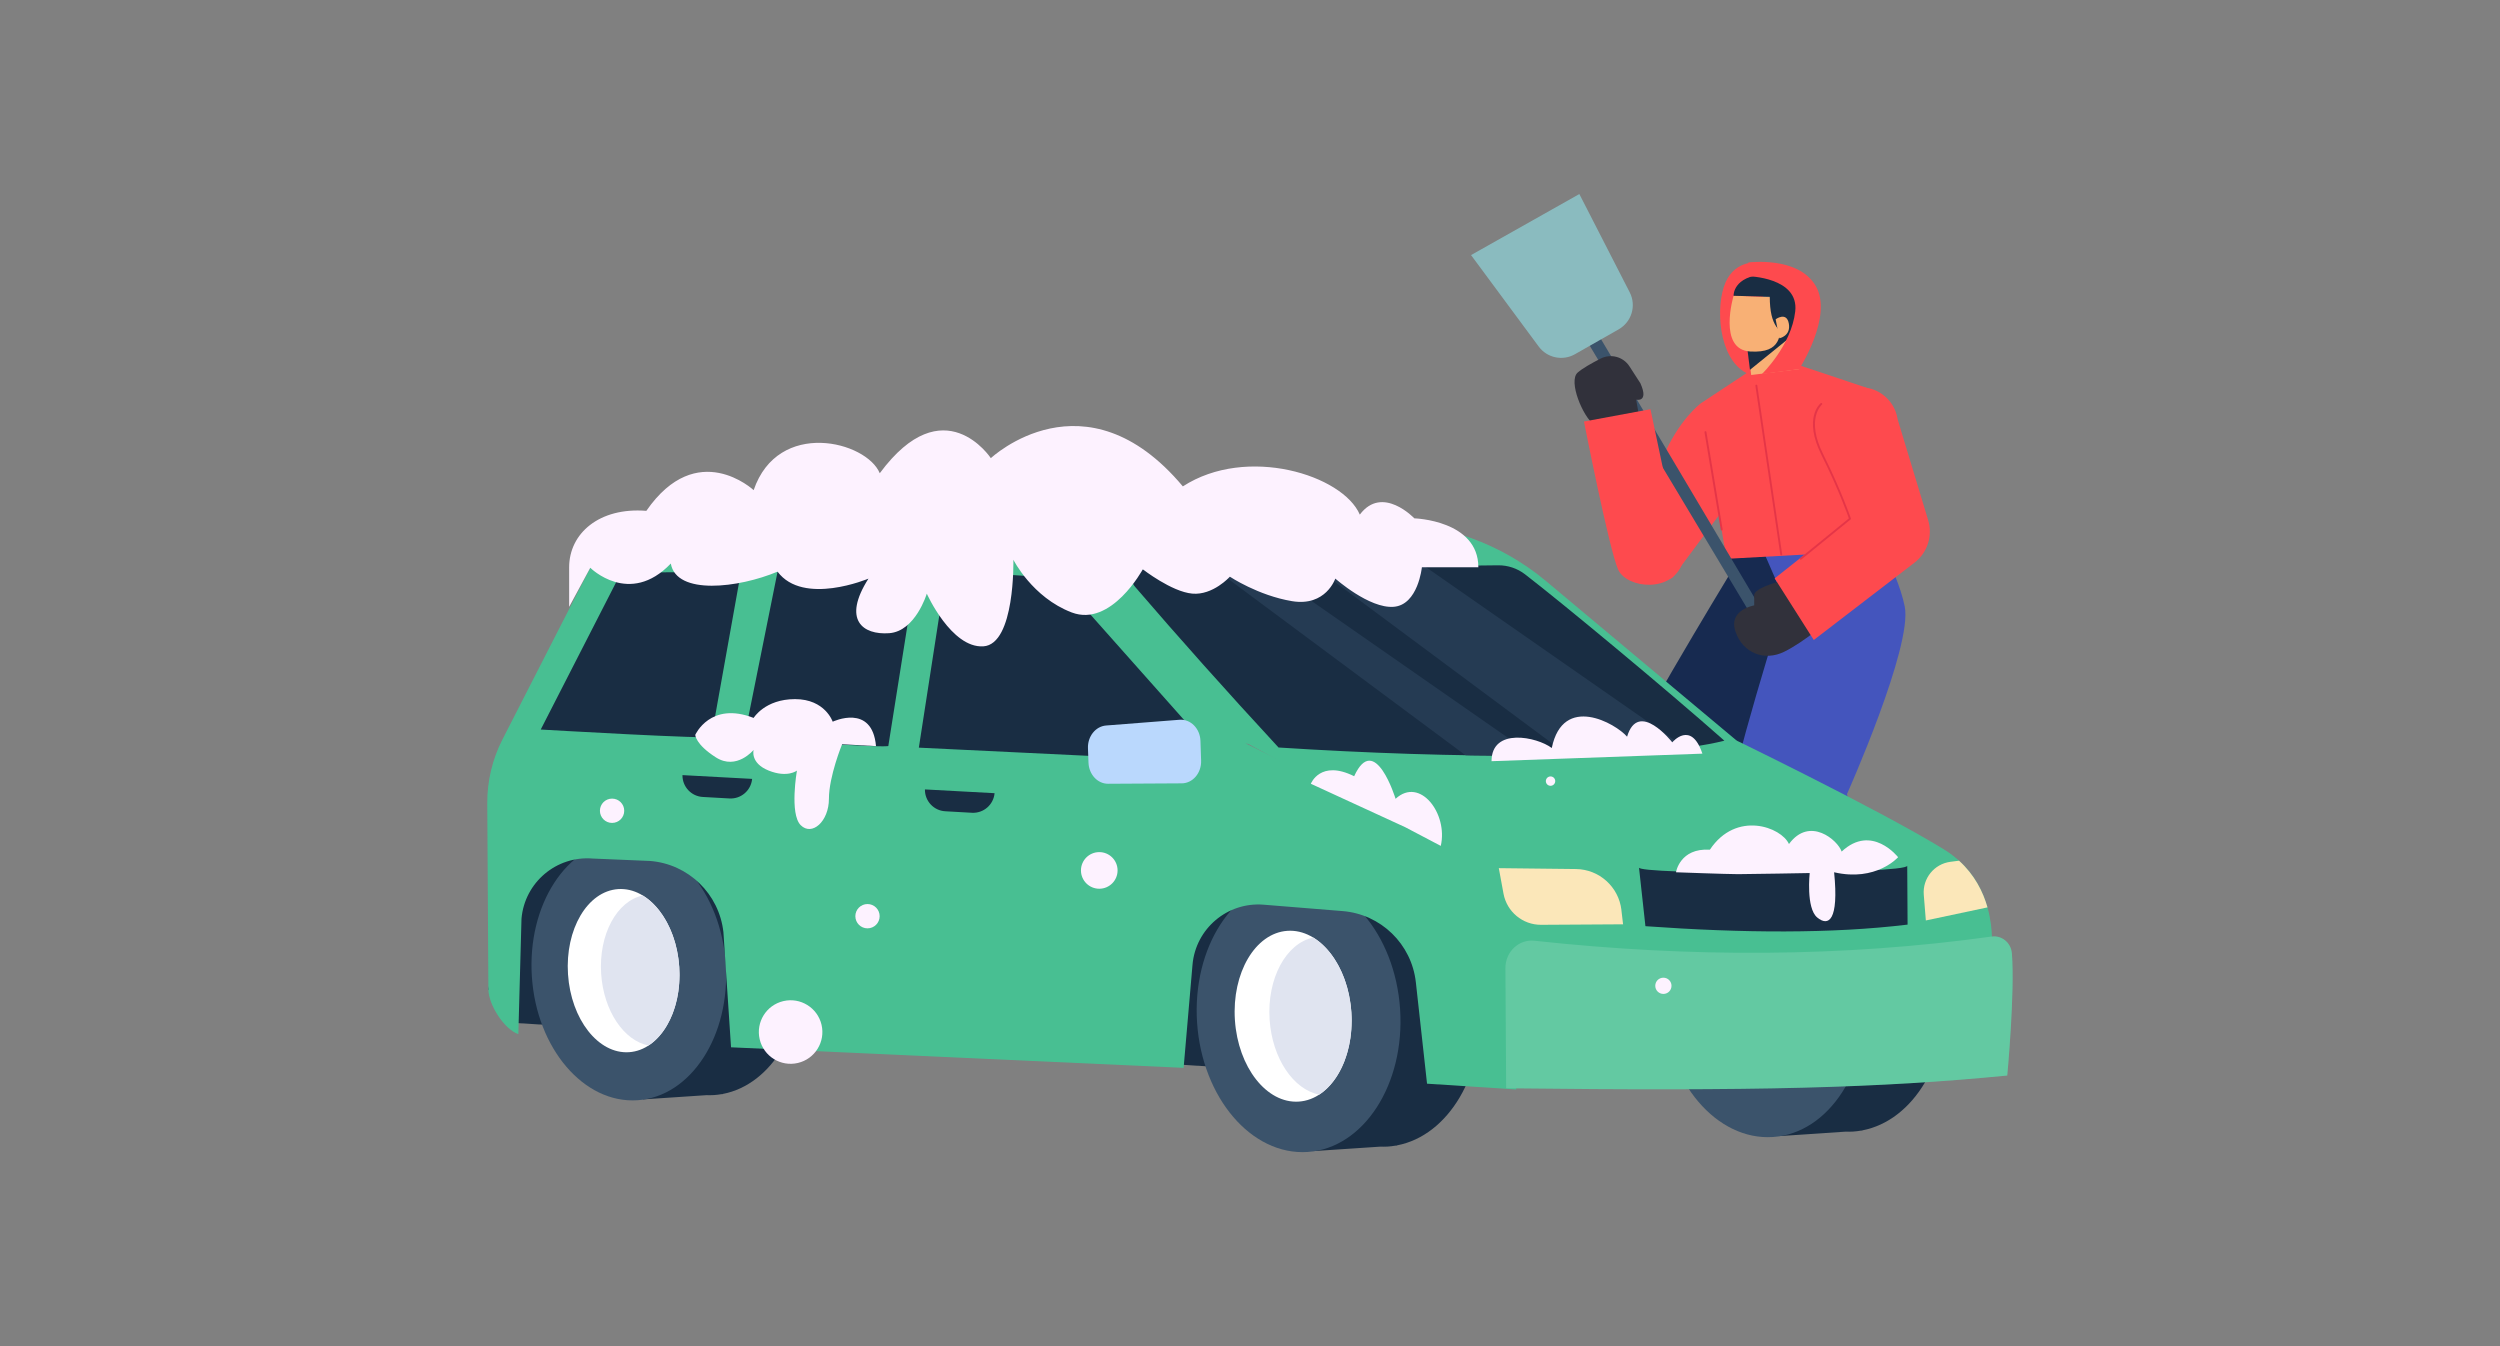
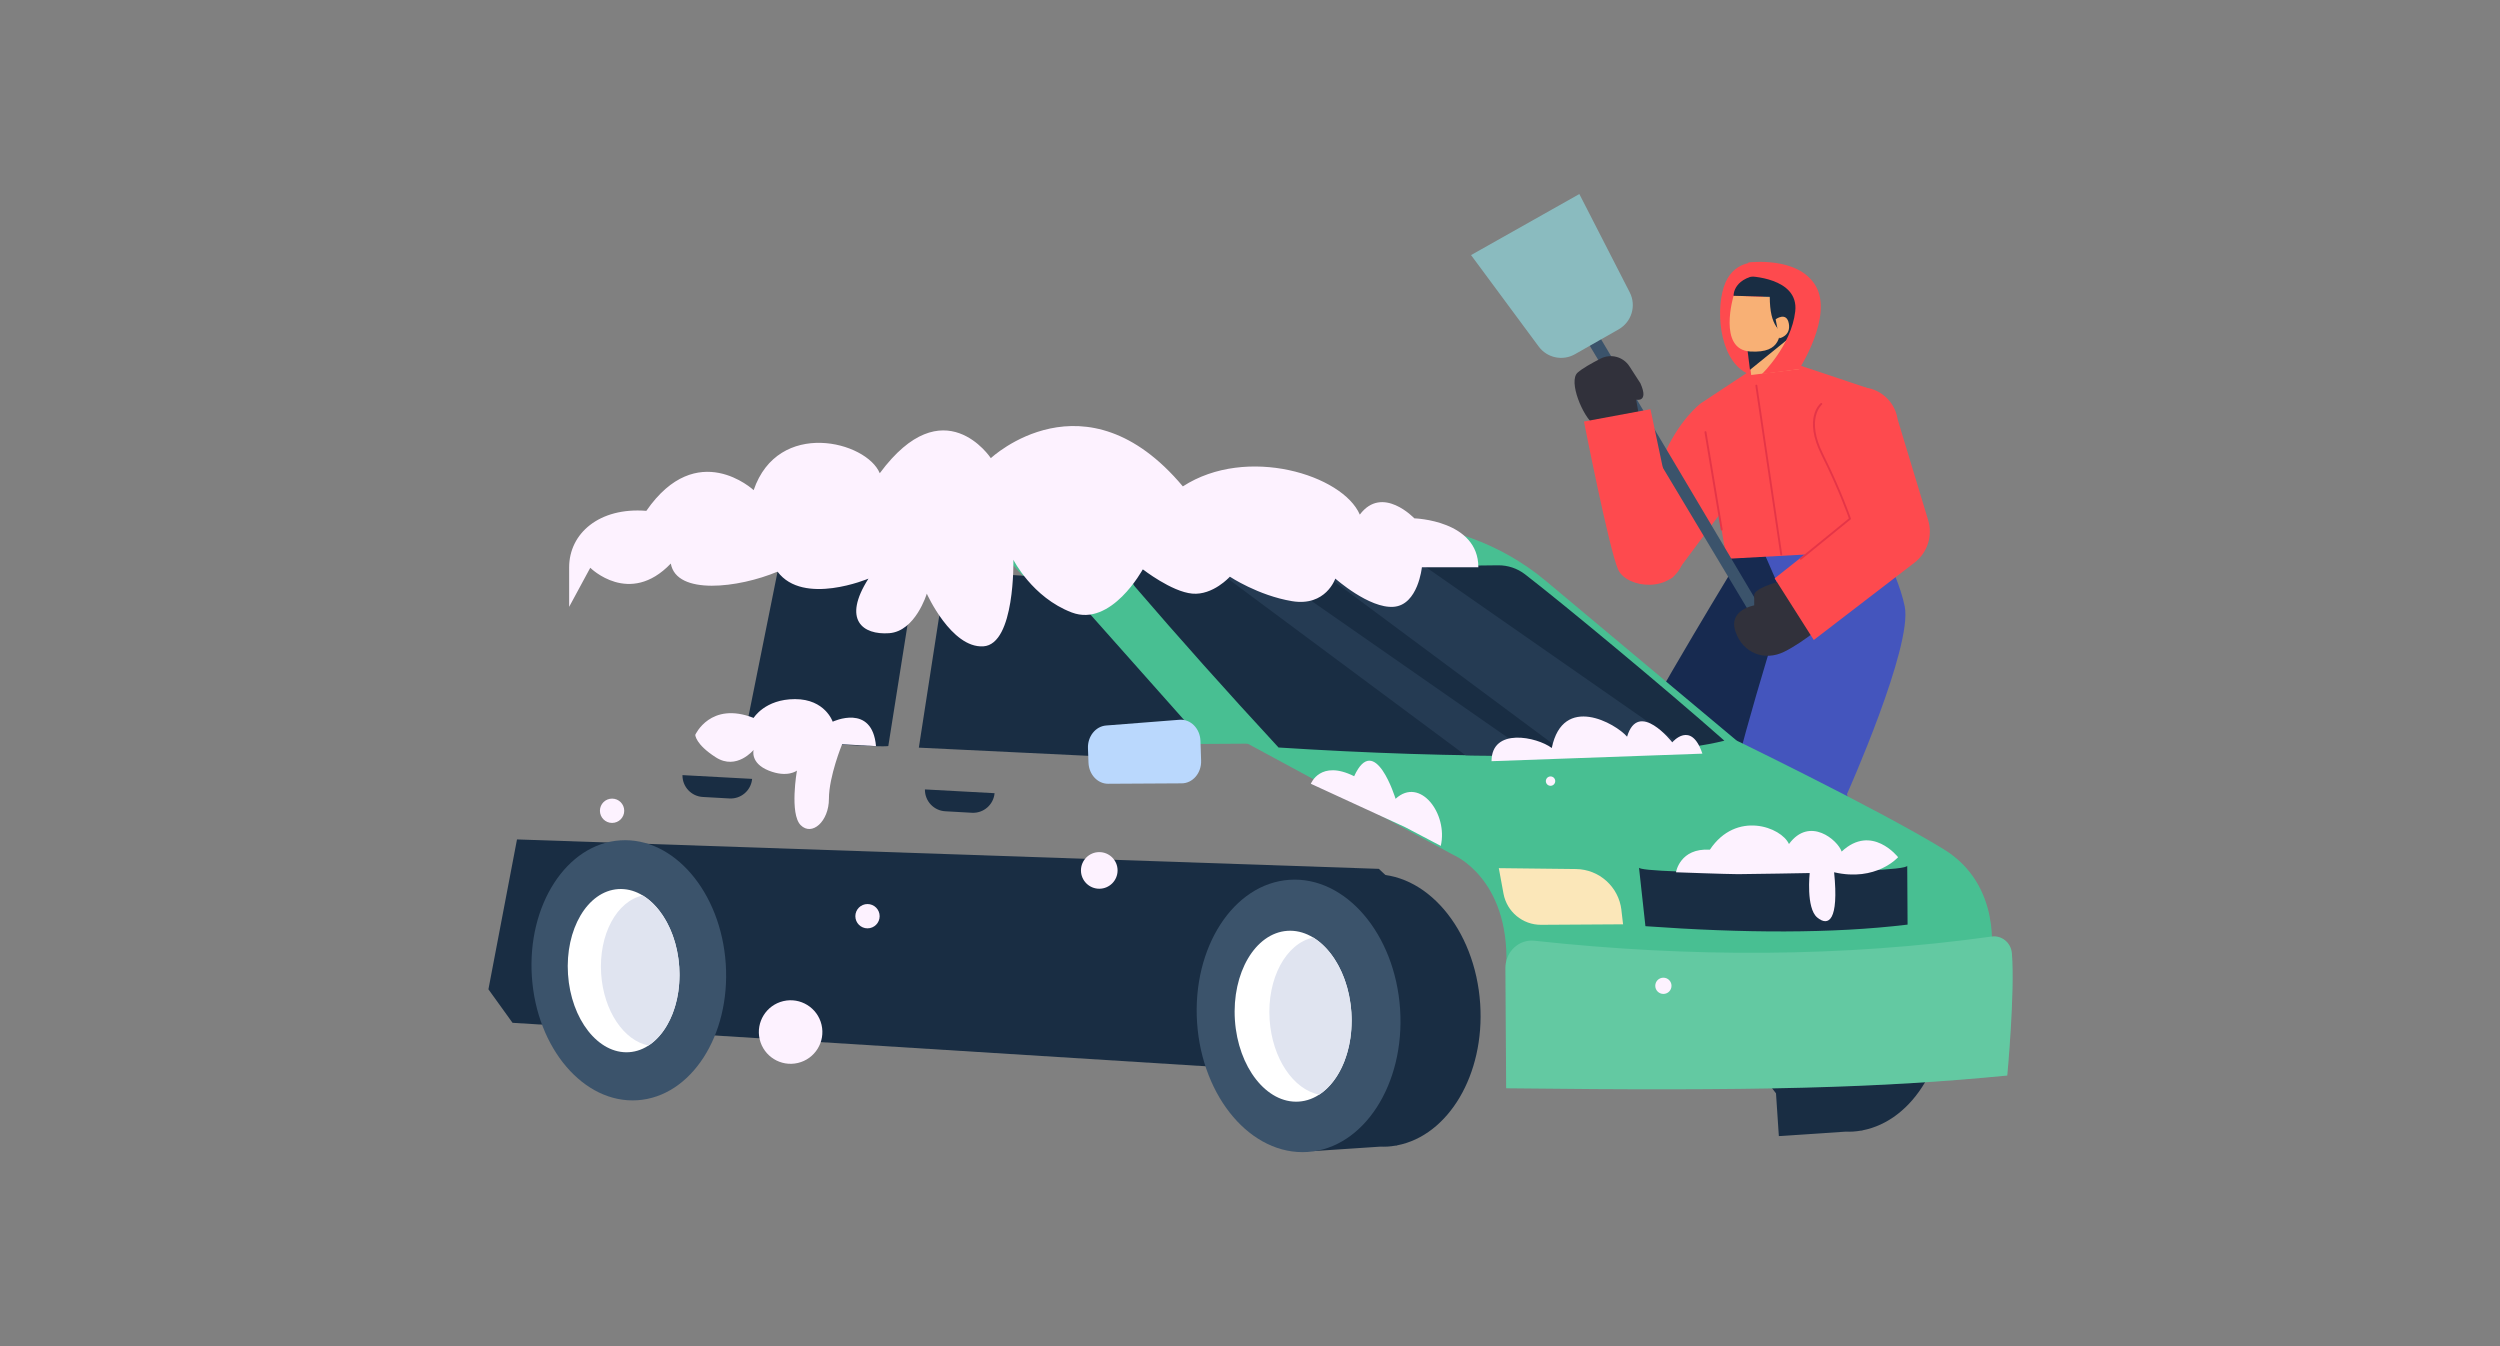
<svg xmlns="http://www.w3.org/2000/svg" version="1.1" viewBox="0 0 650 350" width="650" height="350">
  <rect x="0" y="0" width="650" height="350" fill="#808080" stroke="none" />
  <defs>
    <style>
      .st0 {
        fill: #e53547;
      }

      .st1 {
        fill: #566edc;
      }

      .st2 {
        fill: #fbe7b9;
      }

      .st3 {
        fill: #172a50;
      }

      .st4 {
        fill: #192d43;
      }

      .st5, .st6 {
        fill: #fff;
      }

      .st7 {
        fill: #3b536b;
      }

      .st8 {
        fill: #e0e4f0;
      }

      .st9 {
        fill: #253b53;
      }

      .st10, .st6 {
        isolation: isolate;
      }

      .st6 {
        mix-blend-mode: screen;
        opacity: .15;
      }

      .st11 {
        fill: #48bf92;
      }

      .st12 {
        fill: #fdf2ff;
      }

      .st13 {
        fill: #8abbbf;
      }

      .st14 {
        fill: #fe4a4e;
      }

      .st15 {
        fill: #31313b;
      }

      .st16 {
        fill: #4455bd;
      }

      .st17 {
        fill: #bad8fd;
      }

      .st18 {
        fill: #f8b075;
      }
    </style>
  </defs>
  <g class="st10">
    <g id="Layer_1">
      <g>
        <g>
          <path class="st3" d="M475.93,139.74s2.23,16.37,1.27,26.95c-.68,7.56-30.03,45.42-30.03,45.42l4.84,43.56-26.48,3.82s-7.18-50.08-6.14-56.01c1.04-5.93,30.03-53.68,30.03-53.68l-1.66-13.34,28.17,3.29Z" />
          <path class="st16" d="M484.73,134.53s8.38,12.75,10.5,23.15c2.12,10.4-15.02,48.8-15.02,48.8l14.31,49.31-25.64,5.27s-18.35-45.61-19.08-51.58c-.73-5.97,14.27-53.31,14.27-53.31l-7.24-16.62,27.91-5.03Z" />
          <polygon class="st14" points="466.21 94.44 485.28 100.8 490.77 142.99 448.87 145.3 442.23 104.85 457.54 94.73 466.21 94.44" />
          <path class="st14" d="M461.67,96.48l-4.83-28.23s-6.36-.76-8.65,6.36c-2.29,7.12-.76,20.34,7.12,22.89l6.36-1.02Z" />
          <path class="st14" d="M442.23,104.85s-5.85,4.27-10.06,14.52c-4.07,9.92-3.31,12.71-3.31,12.71l3.23,17.34c.48,1.33,2.27,1.55,3.06.38l15.83-21.28-8.76-23.67Z" />
          <g>
            <polygon class="st18" points="454.29 89.36 455.31 97.5 467.77 95.97 463.96 77.41 454.29 89.36" />
            <polygon class="st4" points="454.23 90.06 462.24 82.81 466.05 87.2 454.99 96.16 454.23 90.06" />
          </g>
          <polygon class="st7" points="457.89 158.31 415.34 86.63 412.57 88.62 455.4 160.08 457.89 158.31" />
          <path class="st15" d="M426.52,99.68l-2.86-4.43c-1.61-2.5-4.86-3.37-7.51-2.01-2.27,1.16-4.76,2.56-5.96,3.63-2.53,2.25,1.41,11.54,4.22,13.51s12.11-.28,12.11-.28l-1.13-6.19s3.38.84,1.13-4.22Z" />
          <path class="st14" d="M437.51,146.15l-8.39-39.76-17.29,3.21s6.61,33.58,8.9,38.52c2.29,4.94,14.24,6.17,16.78-1.98Z" />
          <g>
            <path class="st18" d="M450.73,76.9s-4.19,13.98,4.32,14.49c8.39.51,7.63-4.58,8.14-7.63s.76-6.36.76-6.36l-13.22-.51Z" />
            <path class="st4" d="M460.14,77.15l-9.41-.25s-.25-5.09,8.14-5.59,12.21,8.9,7.37,16.28c-3.56-.76-6.1-2.8-6.1-10.43Z" />
            <path class="st18" d="M462.62,87.96s3.05-.57,2.48-3.81c-.57-3.24-3.43-1.14-3.43-1.14l.95,4.96Z" />
          </g>
          <path class="st15" d="M468.1,149.89s-12.01,2.25-12.01,4.88v2.63s-6.76,1.13-4.88,6.76c1.88,5.63,7.51,7.88,12.76,5.26,5.26-2.63,11.26-7.88,11.26-7.88l-7.13-11.64Z" />
          <path class="st14" d="M458.11,97.24s7.63-7.37,8.65-16.27c1.02-8.9-12.21-9.15-12.21-9.15v-3.56s12.97-1.78,17.55,6.1c4.58,7.88-4.32,21.62-4.32,21.62l-9.66,1.27Z" />
          <path class="st14" d="M479.47,101.31h0c-6.14,1.17-9.61,7.73-7.14,13.46l8.66,20.1-19.58,15.51,10.17,16.02,26.19-20.11c3.37-2.59,4.78-6.99,3.55-11.05l-7.93-26.2c-.81-5.47-5.99-9.19-11.43-8.19l-2.5.46Z" />
          <path class="st0" d="M468.19,145.54c.06,0,.11-.02.16-.06l12.8-10.42c.08-.07.11-.18.08-.27-.02-.07-2.45-7.17-7.18-16.65-4.63-9.26-.39-12.89-.35-12.93.11-.09.12-.25.04-.35s-.24-.12-.35-.04c-.19.16-4.6,3.9.22,13.54,4.33,8.65,6.71,15.31,7.1,16.42l-12.67,10.31c-.11.09-.12.25-.04.35.05.06.12.09.19.09Z" />
          <path class="st13" d="M420.87,85.62l-11.39,6.48c-3.19,1.81-7.23.96-9.41-1.99l-17.6-23.79,28.16-15.87,13.1,25.56c1.77,3.45.51,7.69-2.87,9.61Z" />
          <path class="st0" d="M447.64,137.94s.03,0,.04,0c.14-.02.23-.15.21-.29l-4.22-25.34c-.02-.14-.15-.23-.29-.21-.14.02-.23.15-.21.29l4.22,25.34c.02.12.13.21.25.21Z" />
          <path class="st0" d="M463.12,144.42s.02,0,.04,0c.14-.02.23-.15.21-.28l-6.48-43.92c-.02-.14-.15-.23-.28-.21-.14.02-.23.15-.21.28l6.48,43.92c.02.13.13.21.25.21Z" />
          <path class="st11" d="M489.97,237.27l-28.16,7.13,9.39,23.28s-12.39,8.26-12.39,12.01l41.67-1.5-10.51-40.92Z" />
          <path class="st11" d="M451.3,243.28l-28.16,2.25,3.38,23.65s-13.89,6.01-14.27,11.26l42.42-.75-3.38-36.42Z" />
        </g>
        <g>
          <path class="st11" d="M451.57,192.59l-49.56-41.47c-11.72-9.81-26.54-15.14-41.82-15.05l-106.31.63,52.65,56.75,145.04-.86Z" />
          <polygon class="st4" points="377.85 281.27 133.26 265.93 126.99 257.22 134.42 218.25 358.5 225.9 379.76 245.85 377.85 281.27" />
          <g>
            <path class="st4" d="M340.77,288.16c-4.83-6.03-8.09-14.33-8.71-23.67-.62-9.33,1.51-18,5.5-24.61l-.67-10.12,12.66-.84c2.07-.88,4.26-1.42,6.55-1.57,14.57-.97,27.44,14.08,28.75,33.62,1.23,18.44-8.28,34.27-21.6,36.82v.05s-.45.03-.45.03c-.66.11-1.32.2-1.99.24-.67.04-1.34.04-2,.02l-17.29,1.15-.74-11.13Z" />
            <ellipse class="st7" cx="337.64" cy="264.12" rx="26.45" ry="35.46" transform="translate(-16.81 23.03) rotate(-3.81)" />
            <ellipse class="st5" cx="336.22" cy="264.21" rx="15.17" ry="22.25" transform="translate(-16.82 22.93) rotate(-3.81)" />
            <path class="st8" d="M341.44,243.76c5.32,3.24,9.34,10.63,9.92,19.45.63,9.47-2.88,17.82-8.36,21.39-6.68-1.29-12.22-9.37-12.9-19.49-.71-10.71,4.28-19.88,11.34-21.34Z" />
          </g>
          <g>
            <path class="st4" d="M461.75,284.26c-4.83-6.03-8.09-14.33-8.71-23.67-.62-9.33,1.51-18,5.5-24.61l-.67-10.12,12.66-.84c2.07-.88,4.26-1.41,6.55-1.57,14.57-.97,27.44,14.08,28.75,33.62,1.23,18.44-8.28,34.27-21.6,36.82v.05s-.45.03-.45.03c-.65.11-1.32.2-1.99.24-.67.04-1.34.04-2,.02l-17.29,1.15-.74-11.13Z" />
-             <ellipse class="st7" cx="458.62" cy="260.23" rx="26.45" ry="35.46" transform="translate(-16.28 31.06) rotate(-3.81)" />
            <ellipse class="st1" cx="457.2" cy="260.32" rx="15.17" ry="22.25" transform="translate(-16.29 30.97) rotate(-3.81)" />
          </g>
          <g>
-             <path class="st4" d="M166.49,275.23c-4.61-5.76-7.73-13.69-8.32-22.6-.59-8.91,1.45-17.19,5.25-23.51l-.64-9.66,12.09-.81c1.98-.84,4.07-1.35,6.26-1.5,13.92-.93,26.21,13.45,27.45,32.11,1.17,17.61-7.91,32.73-20.63,35.16v.04s-.43.03-.43.03c-.63.11-1.26.19-1.9.23-.64.04-1.28.04-1.91.02l-16.51,1.1-.71-10.63Z" />
            <ellipse class="st7" cx="163.5" cy="252.27" rx="25.26" ry="33.86" transform="translate(-16.41 11.43) rotate(-3.81)" />
            <ellipse class="st5" cx="162.15" cy="252.36" rx="14.49" ry="21.25" transform="translate(-16.42 11.34) rotate(-3.81)" />
            <path class="st8" d="M167.13,232.83c5.08,3.1,8.92,10.15,9.48,18.57.6,9.05-2.75,17.02-7.99,20.43-6.38-1.23-11.67-8.95-12.32-18.62-.68-10.23,4.08-18.98,10.83-20.38Z" />
          </g>
-           <path class="st11" d="M130.64,192.26l22.83-44.65c3.25-6.36,9.78-10.38,16.92-10.42l94.95-.57c5.78-.03,11.26,2.54,14.92,7.01l43.69,49.7,68.36,33.67,3.27,16.63-1.35,39.64-23.2-1.51-2.91-26.37c-1.1-9.94-9.09-17.71-19.06-18.51l-20.52-1.66c-9.42-.76-17.68,6.23-18.49,15.64l-2.31,26.78-117.67-5.34-1.98-29.94c-1.1-9.94-9.09-17.71-19.06-18.51l-14.95-.63c-9.42-.76-17.68,6.22-18.49,15.64l-.82,30.02c-3.65-1.25-7.76-7.62-7.79-11.65l-.29-48.38c-.03-5.76,1.32-11.45,3.94-16.57Z" />
          <g>
            <path class="st4" d="M258.59,206.23l-18.11-.98v.09c0,2.97,2.32,5.43,5.29,5.59l6.93.39c3.01.17,5.61-2.08,5.89-5.08h0Z" />
            <path class="st4" d="M195.55,202.51l-18.11-.98v.09c0,2.97,2.32,5.43,5.29,5.59l6.93.39c3.01.17,5.61-2.08,5.89-5.08h0Z" />
          </g>
          <path class="st4" d="M245.87,149.35l-6.97,45.04,68.18,3.29h0c3.91-.02,5.97-4.64,3.37-7.57l-34.12-38.41c-.79-.89-1.9-1.44-3.1-1.52l-26.23-1.75c-.56-.04-1.05.36-1.14.91Z" />
          <path class="st17" d="M312.12,192.62l.17,5.15c.11,3.21-2.18,5.89-5.05,5.9l-19.11.11c-2.74.02-5-2.4-5.12-5.46l-.14-3.77c-.12-3.08,1.98-5.7,4.72-5.92l19.08-1.49c2.87-.22,5.34,2.26,5.45,5.47Z" />
          <path class="st4" d="M230.97,193.9l7.13-44.96-35.93-.31-8.72,43.38s38.32,2.68,37.53,1.89Z" />
-           <path class="st4" d="M184.98,191.53l7.67-42.85-31.17.19-20.89,40.81s45.19,2.64,44.4,1.85Z" />
          <g>
            <path class="st11" d="M517.68,248.47s3.06-18.25-12.32-27.67c-17.62-10.79-56.98-29.78-56.98-29.78l-124.96,1.8,54.6,29.53s14.3,5.99,13.64,28.45l126.01-2.34Z" />
            <g>
-               <path class="st2" d="M500.72,239.32l-.54-6.69c-.34-4.24,2.71-8.01,6.93-8.56l2.24-.29c4.06,3.69,6.25,8.08,7.4,12.14l-16.03,3.4Z" />
              <path class="st4" d="M495.88,225.08l.09,15.32c-19.58,2.37-42.7,2.23-68.16.41l-1.68-15.31c-1.32,2,69.85,1.82,69.75-.42Z" />
              <path class="st2" d="M421.56,236.59l.44,3.73-21.3.13c-4.8.03-8.92-3.39-9.79-8.1l-1.22-6.63,20.05.23c6.06.07,11.12,4.63,11.83,10.64Z" />
            </g>
          </g>
          <path class="st4" d="M332.42,194.35c44.93,2.9,95.99,3.32,115.92-1.77-15.2-13.45-42.3-35.92-51.82-43.25-2.01-1.55-4.49-2.38-7.03-2.35l-92.36,1.04c-2.38.03-3.59,2.87-1.97,4.6,11.31,13.16,23.67,27.03,37.25,41.72Z" />
          <path class="st11" d="M521.9,279.64c-33.28,3.26-65.42,4.08-130.22,3.31-.04,0-.08-.04-.08-.08l-.19-31.14c-.03-4.25,3.49-7.58,7.54-7.14,40.55,4.42,80.23,4.29,118.89-1.09,2.62-.36,5.02,1.6,5.25,4.34.83,10.12-1.19,31.79-1.2,31.8Z" />
          <path class="st6" d="M521.9,279.64c-33.28,3.26-65.42,4.08-130.22,3.31-.04,0-.08-.04-.08-.08l-.19-31.14c-.03-4.25,3.49-7.58,7.54-7.14,40.55,4.42,80.23,4.29,118.89-1.09,2.62-.36,5.02,1.6,5.25,4.34.83,10.12-1.19,31.79-1.2,31.8Z" />
          <g>
            <path class="st9" d="M438.17,194.41c-8.24,1.06-18.71,1.68-30.49,1.94l-65.7-48.82,28.4-.32,67.78,47.21Z" />
            <path class="st9" d="M381.03,196.37l-65.33-48.55,12.97-.15,70.07,48.8c-5.71.04-11.64,0-17.71-.1Z" />
          </g>
          <path class="st12" d="M367.73,134.77s16.64.49,16.64,12.72h-14.68s-.98,9.79-7.34,10.28c-6.36.49-15.17-7.34-15.17-7.34,0,0-2.45,7.34-11.26,5.87-8.81-1.47-16.15-6.36-16.15-6.36,0,0-4.4,4.89-9.79,4.4-5.38-.49-12.85-6.32-12.85-6.32,0,0-8.2,15.13-18.48,11.22-10.28-3.92-15.17-13.7-15.17-13.7,0,0,.49,22.02-7.83,22.51s-14.68-13.7-14.68-13.7c0,0-2.94,9.79-9.79,10.28-6.85.49-12.24-3.43-5.38-14.19,0,0-16.94,7.16-23.64-1.81-10.13,4.25-26.28,6.21-27.75-2.11-10.77,11.26-20.94,1.1-20.94,1.1l-5.49,10.16v-10.28c0-8.81,7.83-15.66,20.07-14.68,13.21-19.09,27.9-5.38,27.9-5.38,6.36-18.6,29.36-12.72,32.79-4.4,16.64-22.51,28.88-3.92,28.88-3.92,0,0,24.47-23,49.92,7.34,16.64-10.77,41.6-2.94,46.01,7.34,5.87-7.83,14.19.98,14.19.98Z" />
          <path class="st12" d="M365.29,215.04l-24.47-11.26s2.45-6.36,11.26-1.96c5.38-11.75,10.77,5.87,10.77,5.87,6.36-5.87,13.7,3.92,11.75,12.24l-9.3-4.89Z" />
          <path class="st12" d="M442.61,195.95l-54.81,1.96c0-8.81,11.75-6.36,15.66-3.43,2.94-14.19,16.64-6.36,19.58-2.94,2.94-9.79,11.75,1.47,11.75,1.47,0,0,4.89-5.87,7.83,2.94Z" />
          <path class="st12" d="M493.51,222.87s-5.68,6.46-16.64,3.92c1.27,12.63-1.47,14.19-4.4,11.75-2.94-2.45-1.95-11.55-1.95-11.55,0,0-15.67.29-18.61.29s-16.15-.49-16.15-.49c0,0,.98-6.36,8.81-5.87,6.85-10.28,18.6-5.87,20.56-1.47,5.38-7.34,12.72-.98,13.7,1.96,7.83-7.34,14.68,1.47,14.68,1.47Z" />
          <path class="st12" d="M227.76,193.99l-8.81-.49s-3.43,8.32-3.43,14.19-4.4,9.79-7.34,6.85c-2.94-2.94-.98-14.19-.98-14.19,0,0-2.45,1.96-7.34,0-4.89-1.96-3.92-5.38-3.92-5.38,0,0-4.4,5.38-9.79,1.96-5.38-3.43-5.38-5.87-5.38-5.87,0,0,3.92-8.81,15.17-4.4,0,0,2.94-4.89,10.77-4.89,7.83,0,9.79,5.87,9.79,5.87,0,0,10.28-4.89,11.26,6.36Z" />
        </g>
        <path class="st12" d="M281.05,226.31c0,2.63,2.13,4.76,4.76,4.76s4.76-2.13,4.76-4.76-2.13-4.76-4.76-4.76-4.76,2.13-4.76,4.76Z" />
        <path class="st12" d="M155.98,210.8c0,1.74,1.41,3.16,3.16,3.16s3.16-1.41,3.16-3.16-1.41-3.16-3.16-3.16-3.16,1.41-3.16,3.16Z" />
        <path class="st12" d="M430.37,256.31c0,1.16.94,2.11,2.11,2.11s2.11-.94,2.11-2.11-.94-2.11-2.11-2.11-2.11.94-2.11,2.11Z" />
        <path class="st12" d="M401.92,203.09c0,.68.55,1.22,1.22,1.22s1.22-.55,1.22-1.22c0-.68-.55-1.22-1.22-1.22s-1.22.55-1.22,1.22Z" />
        <circle class="st12" cx="225.55" cy="238.21" r="3.16" />
        <circle class="st12" cx="205.58" cy="268.31" r="8.26" transform="translate(-55.97 54.19) rotate(-13.23)" />
      </g>
    </g>
  </g>
</svg>